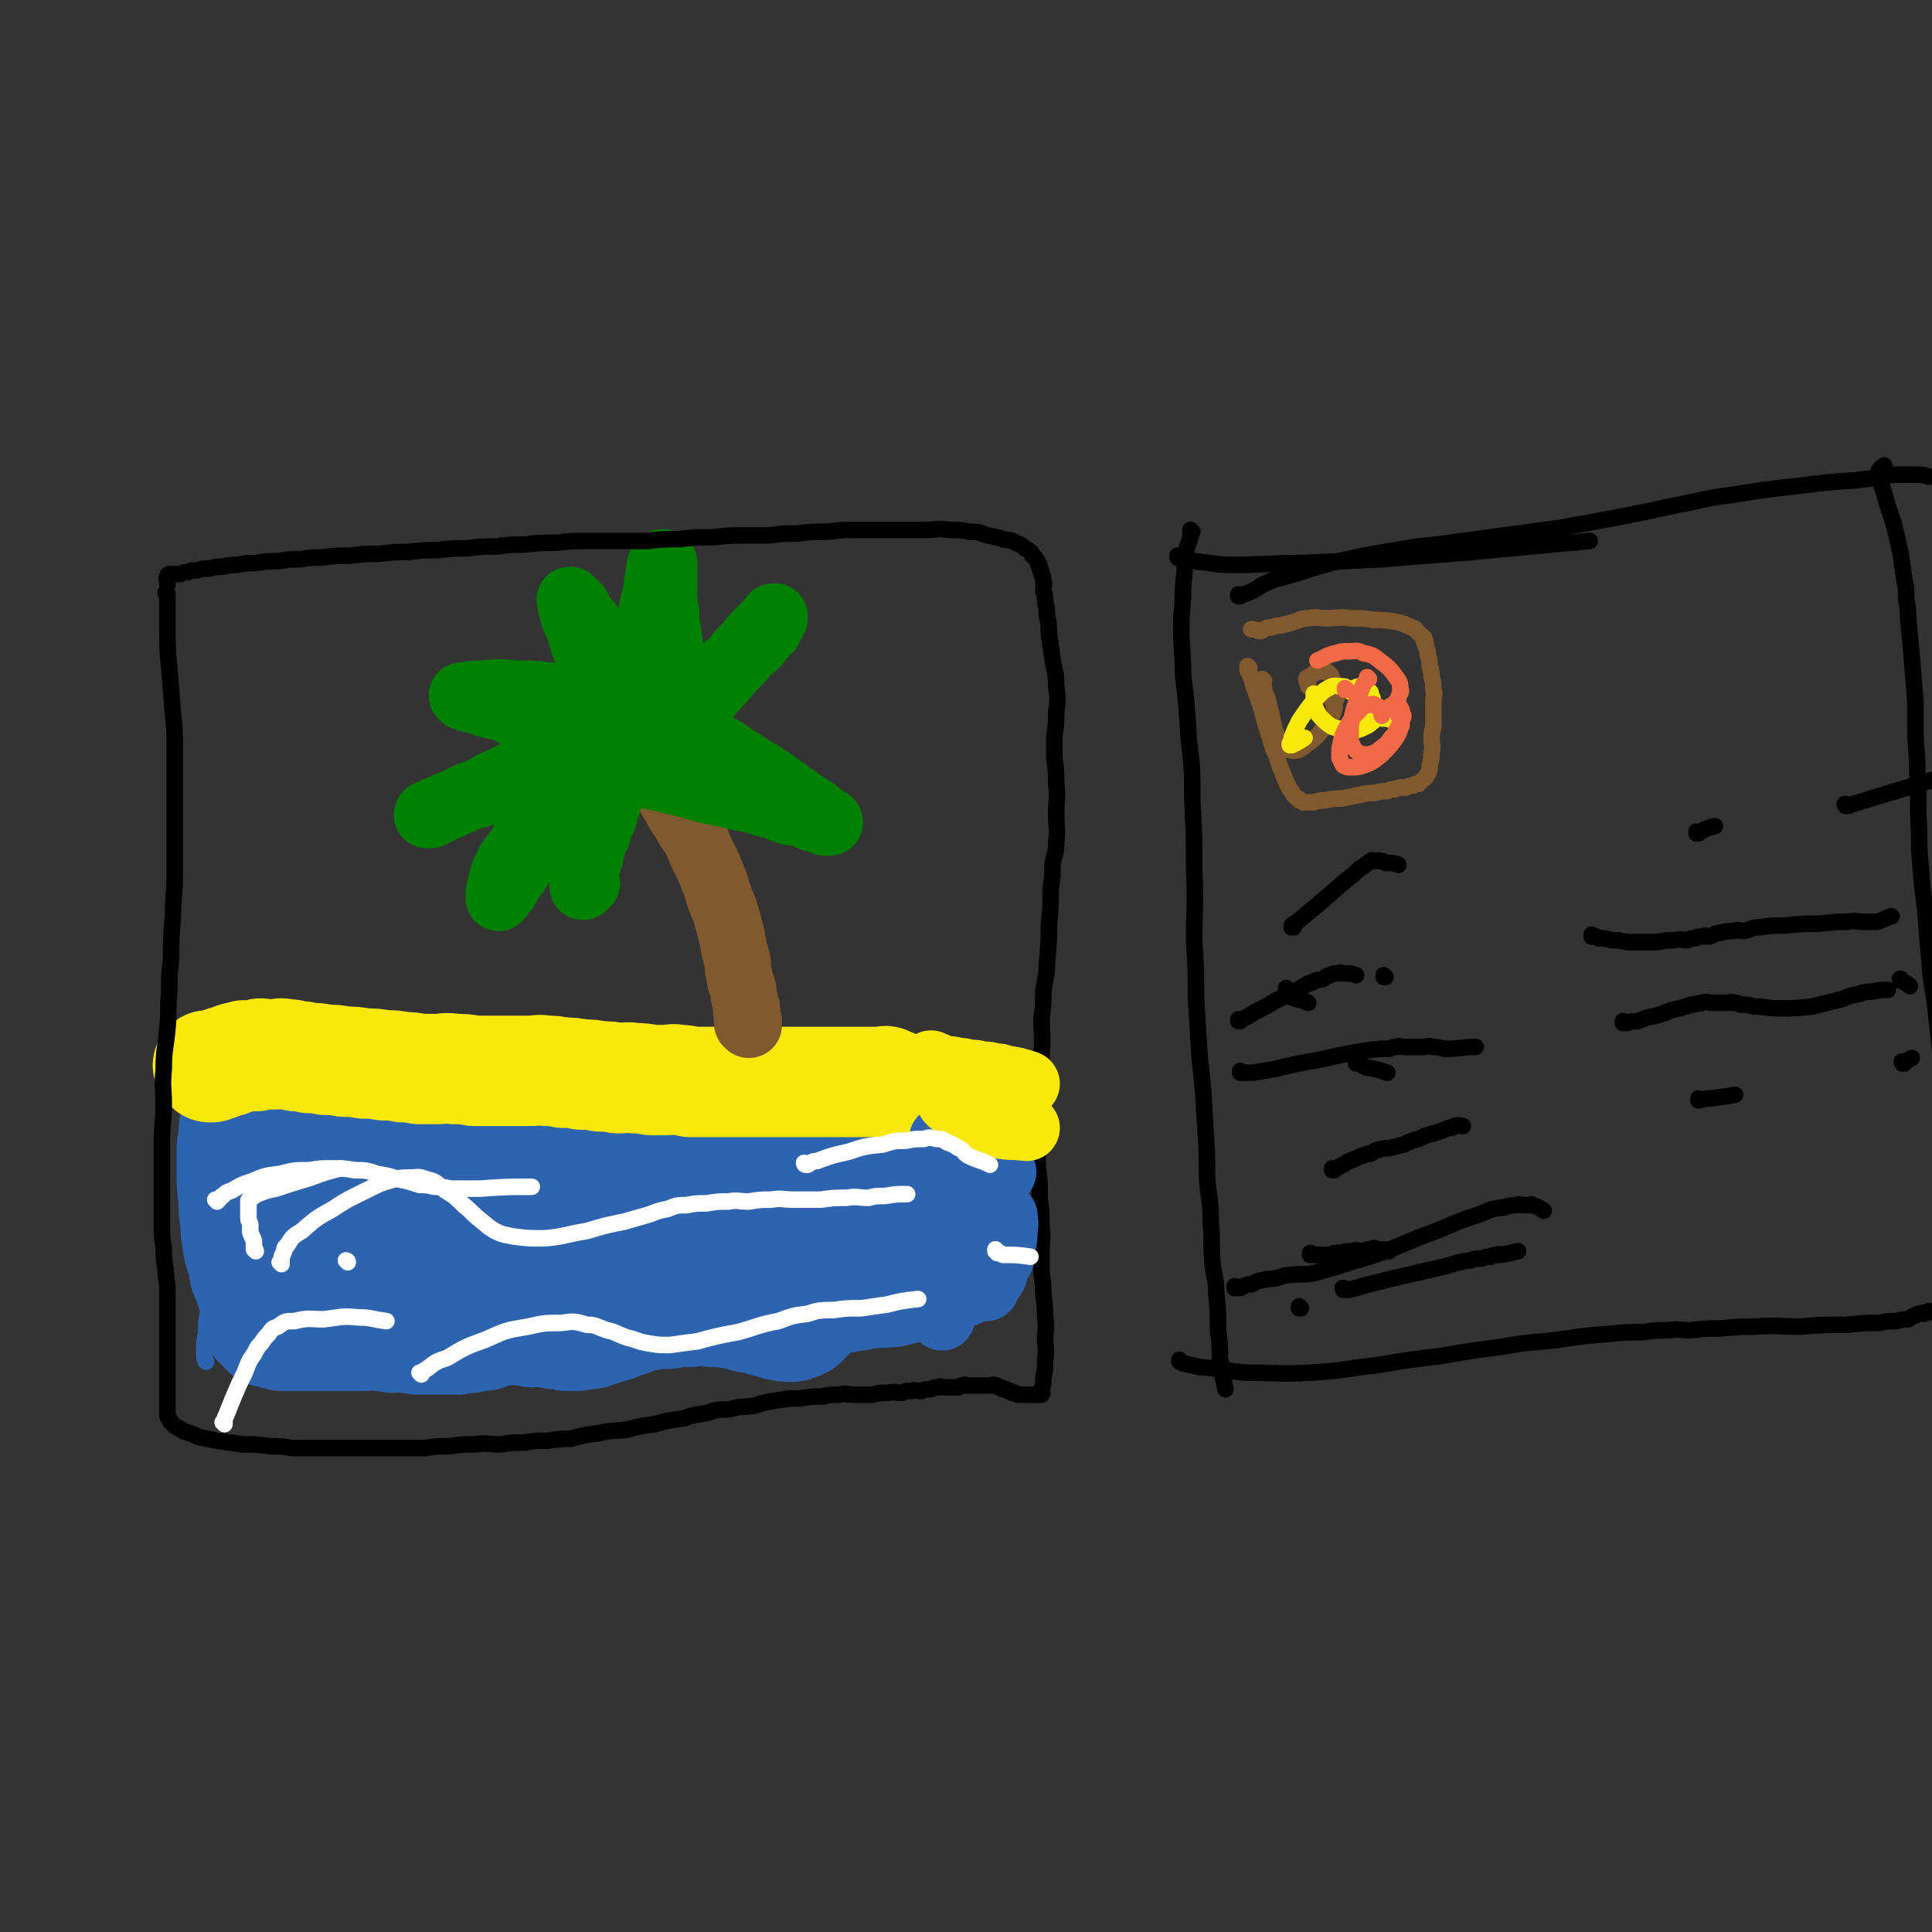
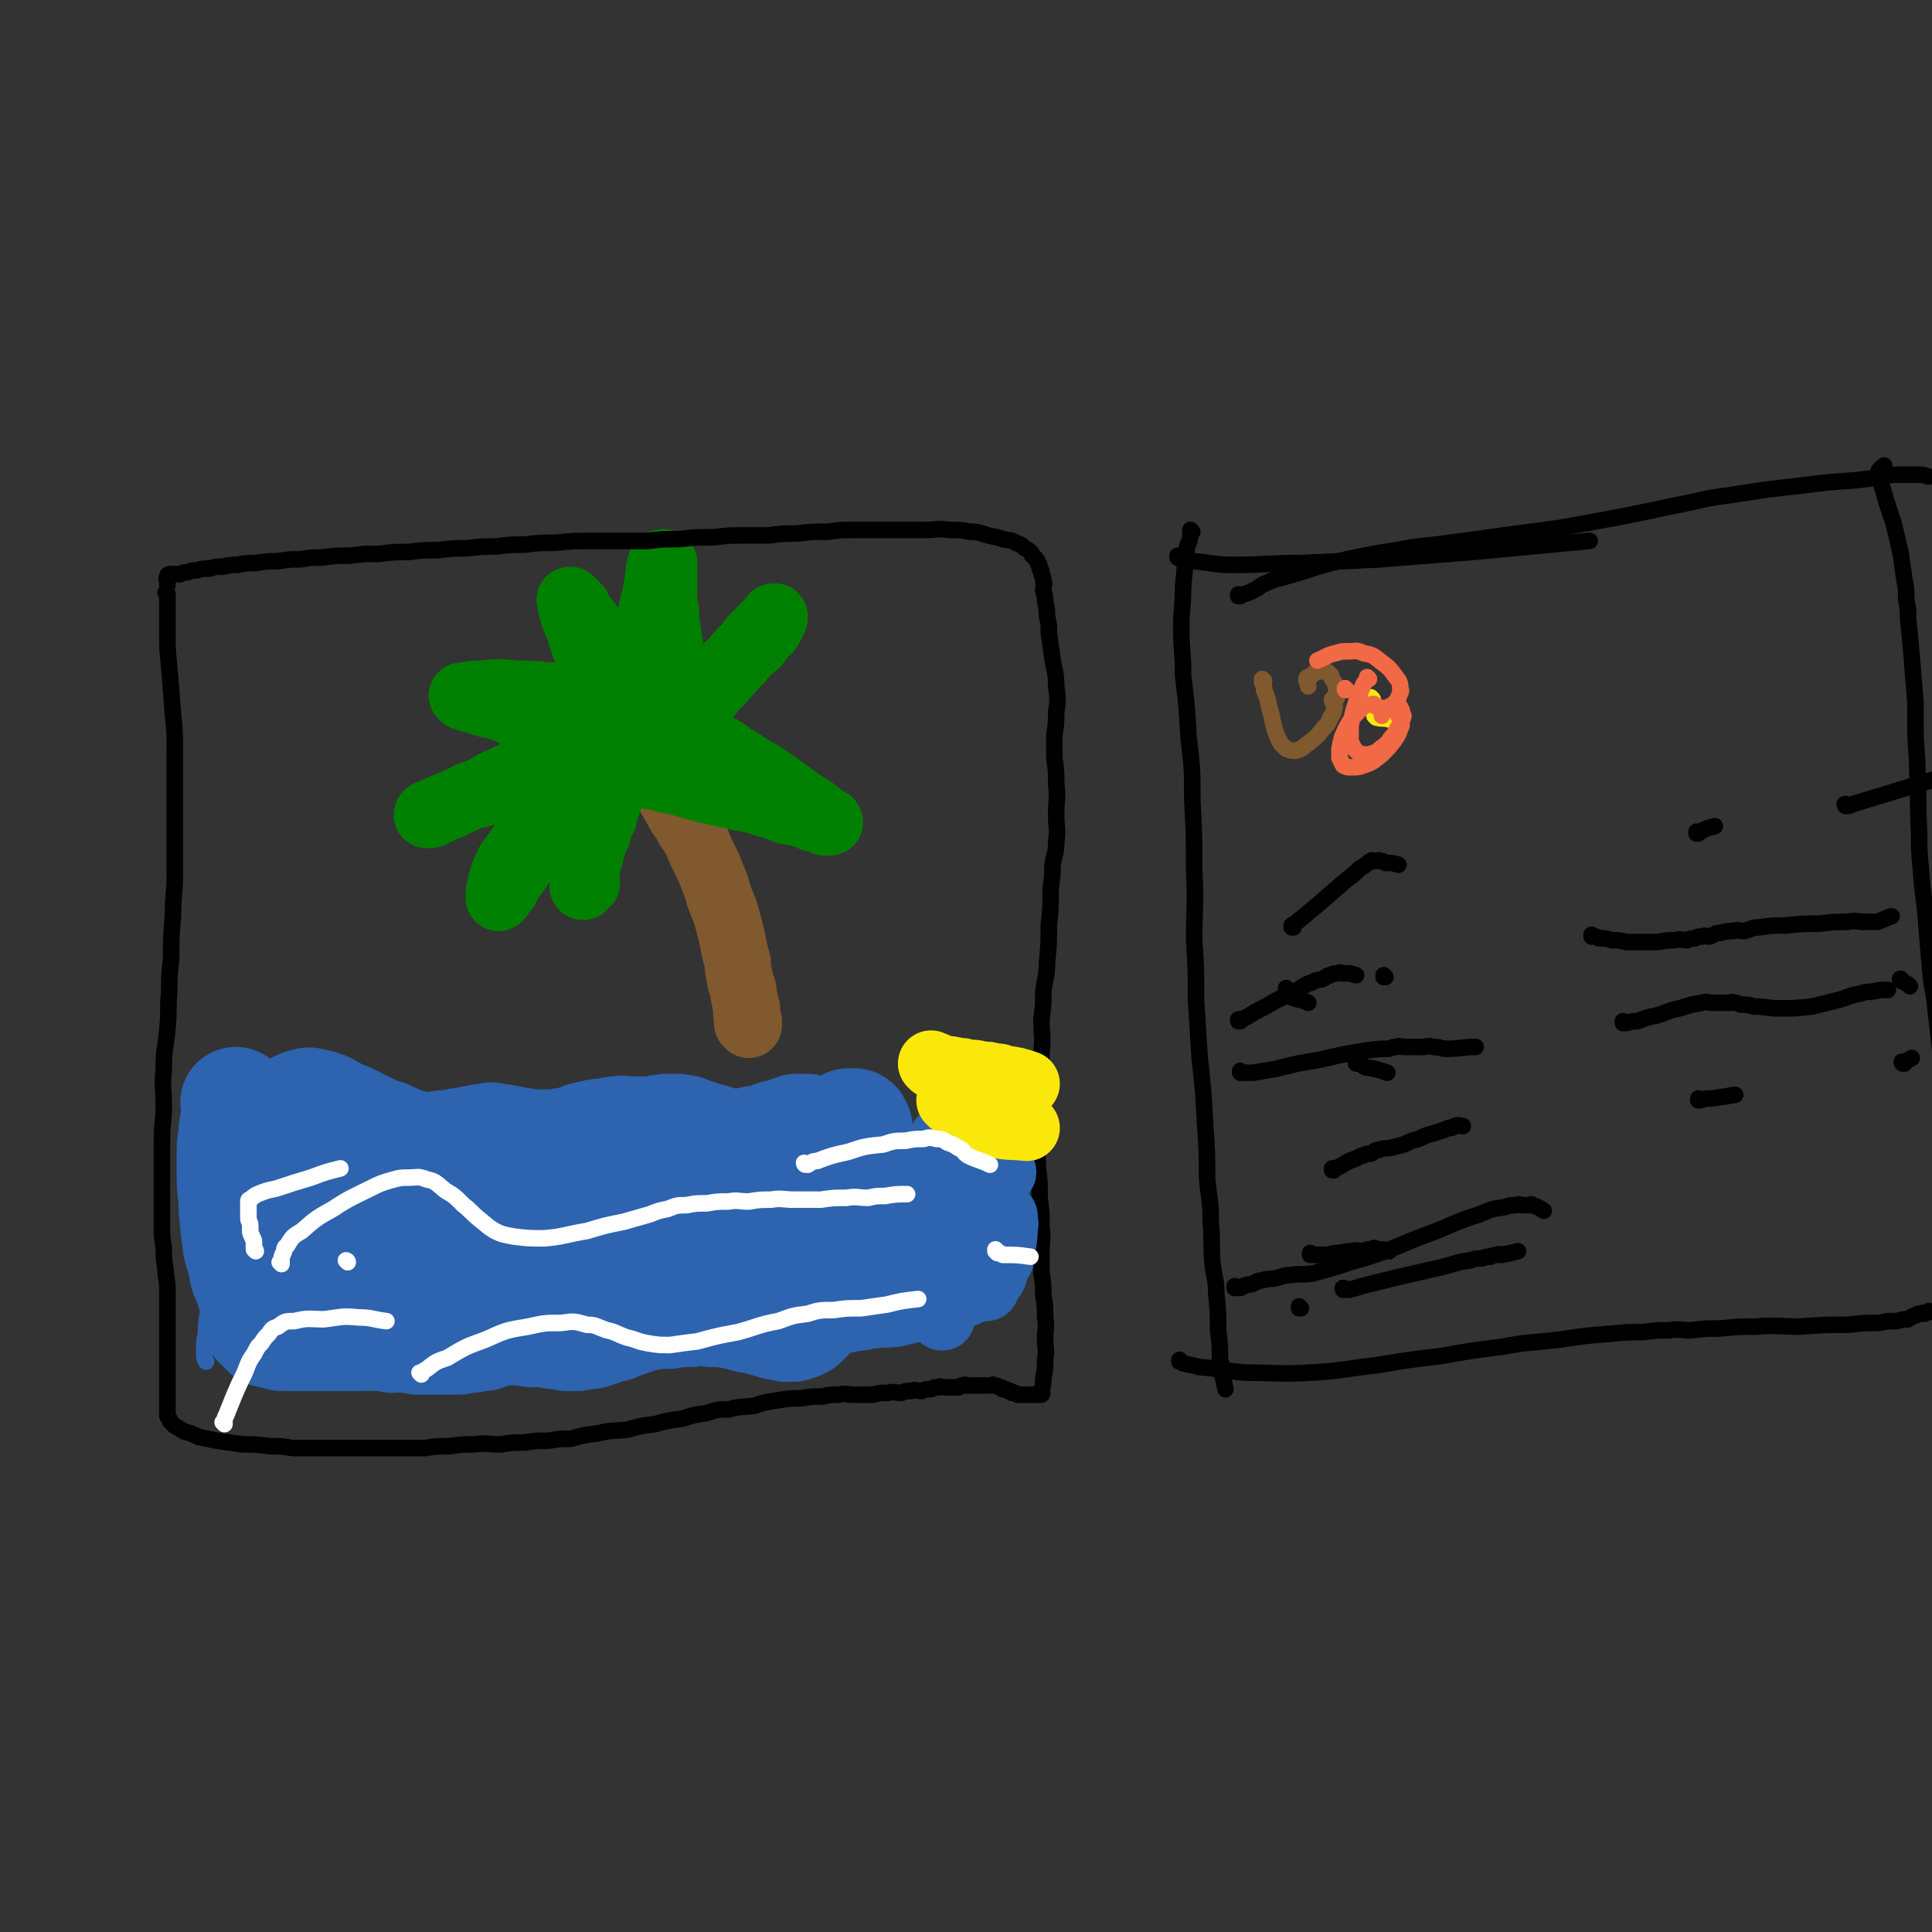
<svg xmlns="http://www.w3.org/2000/svg" viewBox="0 0 1050 1050" version="1.1">
  <rect x="0" y="0" width="1050" height="1050" fill="#333333" stroke="none" />
  <g fill="none" stroke="#2D63AF" stroke-width="9" stroke-linecap="round" stroke-linejoin="round">
    <path d="M108,605c0,0 0,-1 -1,-1 0,0 1,0 1,1 0,0 0,0 0,0 0,0 -1,-1 -1,-1 0,1 1,1 1,3 0,1 0,1 1,3 1,3 1,3 2,6 1,4 1,4 2,8 1,5 0,5 1,11 0,6 1,6 1,13 0,7 0,7 0,15 0,6 0,6 0,13 0,5 0,5 0,10 0,4 0,4 0,9 0,5 -1,5 -1,10 -1,4 -1,4 -1,9 -1,5 -1,5 -1,11 -1,4 -1,4 -1,8 0,1 0,1 0,3 0,2 0,2 1,4 " />
  </g>
  <g fill="none" stroke="#2D63AF" stroke-width="60" stroke-linecap="round" stroke-linejoin="round">
    <path d="M129,600c0,0 0,-1 -1,-1 0,0 1,0 1,1 0,0 0,0 0,0 0,0 0,-1 -1,-1 0,0 1,0 1,1 0,0 0,0 0,0 0,0 -1,-1 -1,-1 0,1 1,2 1,4 0,3 -1,3 -1,6 -1,4 -1,4 -1,9 -1,4 -1,4 -1,9 0,5 0,5 0,10 0,7 0,7 1,15 0,6 0,6 1,13 0,4 0,4 1,8 0,3 0,3 1,7 1,3 1,3 2,6 1,3 0,3 1,6 0,1 1,1 2,3 1,1 0,1 1,3 0,0 0,0 0,1 0,0 0,1 0,1 0,-2 0,-3 0,-5 0,-6 0,-6 1,-11 1,-7 1,-7 2,-13 1,-6 1,-6 2,-12 1,-6 1,-6 3,-12 1,-5 1,-5 2,-10 1,-5 1,-5 2,-9 1,-4 0,-5 2,-8 1,-4 1,-3 3,-6 1,-3 1,-4 3,-6 1,-3 1,-2 3,-4 1,-1 1,-2 2,-2 1,-1 1,-1 2,-1 1,-1 1,-1 3,-1 2,-1 2,-1 4,0 2,0 2,0 5,1 3,1 3,1 6,3 4,2 4,2 9,4 4,2 4,2 8,4 4,2 4,2 8,4 3,1 3,0 6,2 3,1 3,1 6,3 2,0 2,0 4,1 3,1 3,1 6,2 3,0 3,0 6,0 2,-1 2,-1 5,-1 2,-1 2,0 4,0 2,-1 2,-1 4,-1 3,-1 3,-1 6,-1 3,-1 3,-1 6,-1 2,-1 2,-1 5,-1 3,-1 3,-1 6,0 3,0 3,0 6,1 2,0 2,0 5,1 3,0 3,0 6,1 3,0 3,0 7,0 4,0 4,0 8,0 5,-1 5,-1 11,-2 4,-2 4,-2 9,-3 4,-1 4,-1 8,-1 3,-1 3,-1 6,-1 3,-1 3,0 7,0 3,0 3,0 7,0 3,0 3,0 6,0 2,-1 2,-1 5,-1 2,-1 2,0 4,0 2,0 2,-1 5,0 2,0 2,0 4,1 3,1 3,1 6,2 3,1 3,1 7,2 3,1 3,1 6,2 3,0 3,1 7,1 3,0 3,-1 7,-1 3,-1 3,-1 6,-1 3,-1 3,-1 6,-2 2,-1 2,-1 4,-1 2,-1 2,-1 4,-1 1,-1 1,-1 3,-1 1,-1 1,-1 2,-1 1,-1 1,0 3,0 1,0 1,0 2,0 1,0 1,-1 3,0 1,0 1,0 2,1 1,0 1,0 3,1 1,0 1,0 2,0 1,0 1,0 3,0 1,0 1,0 2,0 1,-1 1,-1 3,-1 1,-1 1,-1 2,-1 1,-1 1,-1 2,-1 0,-1 0,-1 1,-1 0,-1 0,-1 1,-1 0,-1 0,0 1,0 0,0 0,0 1,0 0,0 0,0 1,0 0,0 0,-1 1,0 0,0 0,1 1,2 0,1 0,1 0,2 0,1 0,1 0,3 -1,2 -1,2 -1,5 -1,3 -1,3 -1,6 -1,3 -2,3 -2,7 -1,3 -1,3 -1,6 -2,4 -2,4 -3,8 -2,4 -2,4 -2,9 -1,4 -1,4 -1,8 -1,3 -1,3 -1,6 -1,2 -1,2 -1,4 -1,2 0,2 0,4 0,1 0,1 0,2 0,1 0,1 0,3 -1,1 -1,1 -1,2 -1,1 -1,1 -1,3 -1,2 -1,2 -1,4 -1,2 -1,2 -1,4 -1,2 -2,2 -2,4 -2,2 -1,2 -2,5 -2,2 -2,2 -3,4 -1,1 -1,1 -2,3 -1,1 -1,1 -2,2 -1,1 -1,1 -2,2 -1,0 -1,0 -2,1 -2,0 -2,0 -3,1 -2,0 -2,0 -4,0 -3,-1 -3,-1 -5,-1 -4,-1 -4,-2 -7,-2 -5,-2 -5,-1 -9,-2 -4,-1 -4,-2 -8,-2 -6,-1 -6,-1 -11,-1 -6,-1 -6,-1 -12,0 -6,0 -6,0 -12,1 -6,0 -6,0 -11,1 -5,1 -5,1 -10,3 -4,1 -4,1 -8,3 -4,1 -4,1 -7,2 -3,1 -3,1 -6,2 -4,0 -4,0 -7,1 -3,0 -3,0 -6,0 -4,-1 -4,-1 -7,-1 -3,-1 -3,-1 -6,-1 -3,-1 -3,0 -6,0 -4,-1 -4,-1 -7,-1 -3,-1 -3,-1 -6,0 -4,0 -4,0 -7,1 -3,0 -3,1 -6,2 -4,0 -4,0 -7,1 -4,0 -4,0 -7,1 -4,0 -4,0 -7,0 -4,0 -4,0 -8,0 -4,0 -4,0 -7,0 -4,-1 -4,-1 -7,-1 -4,-1 -4,0 -7,0 -4,-1 -4,-1 -7,-1 -4,-1 -4,0 -7,0 -4,0 -4,0 -7,0 -4,0 -4,0 -7,0 -4,0 -4,0 -7,0 -4,0 -4,0 -7,0 -4,0 -4,0 -7,0 -4,0 -4,0 -7,0 -2,0 -2,0 -4,0 -2,-1 -2,-1 -4,-1 -1,-1 -1,-1 -2,-1 -1,-1 -1,0 -2,0 -1,-1 -1,-1 -1,-1 -2,-2 -2,-2 -4,-4 " />
    <path d="M175,629c0,0 -1,-1 -1,-1 0,0 1,0 1,1 0,0 0,0 0,0 0,0 -1,-1 -1,-1 0,0 1,0 1,1 0,0 0,0 0,0 0,1 0,1 0,3 -1,3 -1,3 -1,6 0,4 0,4 0,9 0,4 0,4 1,8 0,1 1,1 2,3 1,0 1,0 2,1 1,0 1,0 2,0 2,-1 2,-1 4,-1 2,-1 2,0 4,0 2,-1 2,-1 4,-1 2,0 2,0 4,1 3,1 3,1 6,4 4,4 4,4 8,9 4,4 3,5 8,9 3,3 3,4 8,6 5,1 5,1 11,1 7,-2 7,-2 14,-5 7,-3 7,-4 14,-7 4,-3 4,-3 9,-4 3,-1 3,-1 6,-1 3,-1 3,-1 6,0 3,0 3,1 6,2 4,1 4,1 8,3 4,1 4,1 9,2 5,0 5,1 10,1 7,-1 7,-2 14,-3 7,-2 7,-2 14,-4 3,-1 3,-2 7,-2 2,-1 2,0 5,0 2,0 2,-1 4,0 3,1 3,1 7,3 4,1 4,1 8,2 3,0 3,1 7,1 3,0 3,-1 7,-1 4,-2 4,-2 9,-3 3,-1 3,-1 7,-2 2,-1 2,-2 4,-2 1,-1 1,-1 3,-1 1,-1 1,-1 2,-1 0,-1 1,0 1,0 -2,-1 -2,-1 -4,-1 -8,-2 -8,-2 -15,-3 -16,-3 -16,-3 -32,-5 -18,-3 -18,-3 -36,-4 -17,-2 -17,-1 -34,-1 -17,-1 -17,-1 -33,-1 -16,-1 -16,-1 -31,0 -14,0 -14,0 -27,1 -10,0 -10,0 -19,2 -6,0 -6,0 -12,2 -3,0 -3,1 -6,2 -2,0 -2,0 -3,1 -1,0 -1,0 -2,1 0,0 0,0 0,1 0,0 1,0 2,0 4,0 4,0 8,0 9,-1 9,-1 18,-2 12,-2 12,-2 24,-3 10,-2 10,-1 20,-2 10,-1 10,-2 20,-2 11,-1 11,-1 22,-1 8,-1 8,-1 17,-1 6,-1 6,0 13,0 6,0 6,0 13,0 5,0 5,-1 11,0 5,0 5,0 10,1 3,0 3,0 7,0 2,0 2,0 4,0 2,0 2,0 4,0 1,0 1,0 2,0 0,0 0,-1 1,0 0,0 0,0 0,1 -3,1 -3,1 -6,3 -12,5 -12,5 -24,10 -20,7 -20,7 -40,14 -15,5 -15,5 -30,10 -13,3 -13,3 -26,6 -13,2 -13,2 -25,4 -10,1 -10,2 -19,3 -7,0 -7,0 -13,0 -4,0 -4,0 -7,0 -2,0 -2,0 -4,0 -1,0 -1,0 -2,0 -1,0 -1,0 -1,0 -1,0 -1,0 -1,0 -1,0 -1,0 -1,0 -1,-2 0,-2 0,-4 " />
  </g>
  <g fill="none" stroke="#FAE80B" stroke-width="60" stroke-linecap="round" stroke-linejoin="round">
-     <path d="M114,580c0,0 0,-1 -1,-1 0,0 1,0 1,1 0,0 0,0 0,0 0,0 0,-1 -1,-1 0,0 1,0 1,1 0,0 0,0 0,0 0,0 0,-1 -1,-1 0,0 1,0 1,1 0,0 0,0 0,0 0,0 0,-1 -1,-1 0,0 1,0 1,1 0,0 0,0 0,0 0,0 0,-1 -1,-1 0,0 1,1 1,1 0,0 0,0 1,0 0,-1 0,-1 1,-1 1,-1 1,0 2,0 1,-1 1,-1 2,-1 1,-1 1,-1 2,-1 1,-1 1,0 2,0 1,-1 1,-1 2,-1 1,-1 1,-1 2,-1 1,-1 1,0 2,0 1,-1 1,-1 2,-1 1,-1 1,0 2,0 0,0 0,0 1,0 1,0 1,0 2,0 1,0 1,0 2,0 1,-1 1,-1 2,-1 1,-1 1,0 2,0 1,0 1,0 3,0 2,0 2,0 4,0 2,0 2,-1 5,0 3,0 3,0 6,1 3,0 3,0 7,1 4,0 4,0 9,1 5,0 5,0 10,1 5,0 5,0 11,1 5,0 5,0 11,1 5,0 5,0 10,1 4,0 4,0 9,1 4,0 4,0 9,0 5,0 5,-1 10,0 5,0 5,0 11,1 5,0 5,0 11,0 4,0 4,0 9,0 5,0 5,0 10,0 4,0 4,-1 9,0 4,0 4,0 9,1 5,0 5,0 10,1 5,0 5,0 10,1 5,0 5,0 10,1 4,0 4,-1 9,0 4,0 4,0 9,1 4,0 4,0 8,0 3,0 3,-1 7,0 3,0 3,0 6,1 3,0 3,0 6,0 3,0 3,0 6,0 2,0 2,0 5,0 3,0 3,0 6,0 3,0 3,0 6,0 3,0 3,0 7,0 2,0 2,0 4,0 2,0 2,0 4,0 2,0 2,0 4,0 2,0 2,0 4,0 2,0 2,0 4,0 2,0 2,0 4,0 2,0 2,0 4,0 1,0 1,0 2,0 1,0 1,0 3,0 1,0 1,0 2,0 1,0 1,0 2,0 0,0 0,0 1,0 0,0 0,0 1,0 0,0 0,0 1,0 0,0 0,0 1,0 0,0 0,0 1,0 0,0 0,0 1,0 0,0 0,0 1,0 0,0 0,0 1,0 0,0 0,0 1,0 0,0 0,0 1,0 0,0 0,0 1,0 0,0 0,0 1,0 0,0 0,0 1,0 0,0 0,0 1,0 0,0 0,0 1,0 0,0 0,0 1,0 0,0 0,0 1,0 0,0 0,0 1,0 0,0 0,0 1,0 0,0 0,0 1,0 0,0 0,0 1,0 0,0 0,0 1,0 0,0 0,0 1,0 0,0 0,0 1,0 0,0 0,0 1,0 0,0 0,0 1,0 0,0 0,0 1,0 1,0 1,0 2,0 0,0 0,0 1,0 0,0 0,0 1,0 0,0 0,0 1,0 1,0 1,-1 2,0 3,1 3,1 6,3 " />
-   </g>
+     </g>
  <g fill="none" stroke="#81592F" stroke-width="36" stroke-linecap="round" stroke-linejoin="round">
    <path d="M407,557c0,0 -1,-1 -1,-1 0,0 0,0 1,1 0,0 0,0 0,0 0,0 -1,-1 -1,-1 0,0 0,0 1,1 0,0 0,0 0,0 0,0 -1,-1 -1,-1 0,0 0,0 1,1 0,0 0,0 0,0 0,0 -1,-1 -1,-1 0,0 1,1 1,1 0,-1 0,-1 0,-2 -1,-2 -1,-2 -1,-3 -1,-2 0,-2 0,-4 -1,-2 -1,-2 -1,-4 -1,-3 -1,-3 -1,-6 -1,-4 -2,-4 -2,-7 -1,-4 -1,-4 -1,-8 -2,-7 -2,-7 -3,-13 -2,-8 -2,-8 -4,-15 -3,-7 -3,-7 -5,-14 -2,-5 -2,-5 -4,-10 -2,-4 -2,-4 -4,-8 -2,-5 -2,-5 -4,-9 -3,-4 -3,-4 -5,-8 -3,-4 -3,-4 -5,-8 -3,-5 -3,-5 -6,-10 -3,-4 -3,-4 -5,-7 -2,-3 -2,-3 -3,-6 -2,-3 -2,-3 -3,-5 -1,-2 -1,-2 -2,-4 -1,-2 -1,-2 -2,-3 -1,-2 -1,-2 -2,-3 -1,-1 -1,-1 -2,-2 -1,-1 -1,-1 -1,-1 -1,-1 -1,-1 -1,-1 -1,-1 -1,-1 -1,-1 -1,0 -1,1 -1,2 " />
  </g>
  <g fill="none" stroke="#008000" stroke-width="36" stroke-linecap="round" stroke-linejoin="round">
    <path d="M340,401c0,0 -1,-1 -1,-1 0,0 0,0 1,1 0,0 0,0 0,0 0,0 -1,-1 -1,-1 0,0 0,0 1,1 0,0 0,0 0,0 0,0 -1,-1 -1,-1 0,0 0,0 1,1 0,0 0,0 0,0 0,0 0,-1 -1,-1 -1,0 -1,1 -1,2 -2,2 -2,2 -4,4 -3,3 -3,3 -6,6 -5,4 -5,4 -9,9 -6,6 -6,6 -11,13 -5,6 -6,6 -10,13 -5,6 -4,6 -8,13 -3,4 -3,4 -6,9 -2,3 -2,3 -4,6 -2,2 -2,2 -3,4 -1,2 -1,2 -2,4 -1,1 -1,1 -2,2 -1,1 -1,1 -1,2 -1,0 -1,1 -1,1 0,0 0,-1 0,-1 0,-3 0,-3 1,-6 1,-5 1,-5 3,-9 2,-5 2,-4 5,-8 2,-3 2,-3 4,-6 2,-3 2,-3 4,-5 2,-3 2,-3 4,-5 1,-2 1,-2 3,-3 1,-2 1,-2 3,-4 1,-2 1,-2 2,-4 1,-2 1,-2 3,-4 1,-2 1,-2 2,-3 1,-2 1,-2 3,-4 1,-2 1,-2 2,-3 1,-2 1,-2 2,-3 1,-1 1,-1 2,-2 0,-1 0,-1 1,-1 0,-1 0,-1 1,-2 0,-1 0,-1 0,-1 0,-1 0,-1 0,-1 0,-1 0,-1 0,-1 -1,-1 -1,-1 -2,-1 -2,-1 -2,-2 -3,-1 -5,0 -5,1 -9,3 -7,2 -7,2 -14,5 -8,3 -8,2 -15,6 -6,2 -6,3 -12,6 -5,2 -5,1 -9,4 -4,1 -4,2 -7,4 -3,1 -3,1 -5,2 -2,1 -2,1 -4,2 -1,0 -1,0 -2,1 -1,0 -2,0 -2,0 0,-1 1,-1 2,-1 3,-2 3,-2 6,-3 4,-2 4,-2 9,-3 5,-2 5,-3 11,-4 5,-2 5,-1 10,-2 3,-1 3,-1 7,-2 3,-1 3,-1 6,-1 3,-1 3,-1 6,-2 2,-1 2,-1 4,-1 2,-1 2,-1 4,-1 2,-1 2,0 4,-1 1,-1 1,-2 3,-2 1,-1 1,0 3,0 1,-1 1,-1 2,-1 1,-1 1,-1 2,-1 0,-1 0,-1 1,-1 0,-1 0,-1 1,-1 0,-1 0,0 1,0 0,-1 0,-1 0,-1 0,-1 0,-1 0,-2 -1,-2 -1,-3 -2,-4 -2,-3 -2,-2 -4,-4 -4,-3 -4,-3 -8,-6 -4,-3 -4,-3 -8,-5 -5,-3 -5,-3 -10,-5 -5,-2 -5,-3 -9,-4 -4,-2 -4,-1 -8,-2 -3,-1 -3,-1 -6,-2 -2,-1 -2,-1 -4,-1 -2,-1 -2,-1 -3,-1 -1,-1 -1,-1 -1,-1 0,0 0,0 1,0 0,0 0,0 1,0 4,-1 4,-1 9,-1 9,-1 9,-1 19,0 8,0 8,0 17,1 5,0 5,0 10,1 3,0 3,0 7,1 2,0 2,0 5,1 2,0 2,0 5,1 1,0 1,0 3,1 1,0 1,0 3,0 0,0 0,0 1,0 0,0 0,0 1,0 0,0 0,0 1,0 0,0 0,0 1,0 0,0 1,0 1,0 0,-1 0,-1 0,-2 -1,-4 0,-4 -1,-8 -1,-6 -1,-6 -3,-11 -3,-7 -3,-7 -6,-13 -3,-5 -3,-5 -6,-10 -2,-3 -3,-3 -4,-5 -2,-2 -1,-2 -2,-4 -1,-1 -1,-1 -2,-2 -1,-1 -1,-1 -1,-1 -1,-1 -1,-1 -1,-1 -1,0 0,0 0,1 0,2 0,2 1,5 1,5 2,5 4,11 2,7 2,7 5,14 3,9 3,9 6,18 2,7 2,7 5,15 1,4 1,4 3,9 0,2 0,2 1,5 0,2 0,2 1,4 0,1 0,1 1,3 0,1 0,1 1,2 0,0 0,1 1,1 1,0 1,-1 2,-1 1,-1 1,-1 2,-2 2,-3 2,-3 5,-5 3,-4 3,-4 7,-8 3,-4 3,-4 7,-7 4,-4 4,-4 9,-7 4,-4 4,-4 9,-7 4,-4 4,-4 9,-8 4,-5 4,-5 9,-9 4,-5 4,-5 8,-9 3,-4 3,-4 6,-7 2,-2 2,-2 4,-4 1,-1 1,-1 2,-2 1,-1 1,-1 2,-2 0,-1 0,-1 1,-1 0,0 0,0 0,1 -1,1 -1,1 -1,2 -1,2 -1,2 -2,4 -4,4 -4,4 -7,8 -5,4 -5,4 -9,9 -5,5 -5,5 -10,11 -4,4 -4,4 -8,9 -4,4 -4,4 -7,8 -4,3 -4,3 -7,7 -4,3 -4,3 -7,7 -4,3 -4,3 -7,6 -3,2 -3,2 -6,5 -2,2 -2,2 -4,4 -2,1 -2,0 -4,2 -1,0 -1,1 -2,2 -1,0 -1,0 -1,0 -1,0 -1,0 -1,0 0,0 1,0 2,0 3,0 3,0 7,1 8,1 8,1 16,3 9,2 9,2 19,5 9,2 9,2 18,4 8,2 8,1 16,4 6,1 6,2 12,4 4,1 4,0 9,2 2,0 2,1 5,2 2,0 2,0 4,1 1,0 1,0 2,1 1,0 1,0 2,0 0,0 1,0 1,0 0,-1 -1,-1 -1,-1 -2,-1 -2,-1 -3,-2 -5,-4 -5,-4 -10,-7 -7,-5 -7,-5 -14,-10 -7,-5 -7,-5 -14,-9 -6,-4 -6,-4 -11,-7 -4,-3 -4,-3 -8,-5 -4,-2 -4,-2 -7,-4 -2,-2 -2,-2 -4,-3 -2,-2 -2,-2 -3,-3 -2,-2 -2,-2 -3,-3 -1,-1 -2,-1 -2,-2 -1,-1 -1,-1 -1,-2 -1,-2 -1,-2 -1,-4 -1,-2 -1,-2 -1,-4 -1,-4 -1,-4 -1,-8 -1,-8 -1,-8 -2,-15 -1,-8 -1,-8 -2,-15 -1,-6 -1,-6 -1,-11 -1,-4 -1,-4 -1,-7 -1,-3 0,-3 0,-6 0,-3 0,-3 0,-5 0,-2 0,-2 0,-3 0,-2 0,-2 0,-3 0,-1 0,-1 0,-1 0,-1 0,-1 0,-1 -1,-1 -1,0 -1,0 -1,0 -1,0 -1,1 -1,2 -1,2 -1,5 -1,6 -1,6 -2,12 -2,7 -2,7 -3,15 -2,8 -2,8 -3,16 -1,7 -1,7 -2,14 -1,6 -1,6 -2,13 -1,5 -1,5 -2,10 -2,5 -2,5 -3,10 -2,5 -2,5 -3,10 -1,3 -1,3 -2,7 -1,3 -1,3 -2,6 -1,3 -1,3 -2,7 -1,3 -1,3 -2,6 -1,3 -1,3 -2,7 -1,2 -2,2 -2,4 -1,2 -1,2 -1,4 -1,2 -2,2 -2,4 -1,2 -1,2 -1,4 -1,2 -1,2 -1,4 -1,1 -1,1 -1,3 -1,1 -1,1 -1,2 -1,1 0,1 0,2 -1,1 -1,1 -1,2 -1,0 -1,0 -1,1 -1,0 0,0 0,1 0,0 0,0 0,1 0,0 0,0 0,1 0,0 0,0 0,1 0,0 0,0 0,1 0,0 0,0 0,1 0,0 -1,1 0,1 0,-1 1,-1 2,-2 " />
  </g>
  <g fill="none" stroke="#000000" stroke-width="9" stroke-linecap="round" stroke-linejoin="round">
    <path d="M91,323c0,0 0,-1 -1,-1 0,0 1,0 1,1 0,0 0,0 0,0 0,0 0,-1 -1,-1 0,0 1,0 1,1 0,0 0,0 0,0 0,1 0,1 0,3 0,3 0,3 0,6 0,6 0,6 0,12 0,9 0,9 1,19 1,12 1,12 2,25 1,10 1,10 1,20 0,10 0,10 0,20 0,12 0,12 0,25 0,11 0,11 0,22 0,11 -1,11 -1,23 -1,11 -1,11 -1,23 -1,9 -1,9 -1,18 -1,10 0,10 -1,20 -1,11 -2,11 -2,22 -1,10 0,10 0,20 0,9 -1,9 -1,19 0,9 0,9 0,18 0,8 0,8 0,16 0,6 0,6 0,12 0,6 0,6 1,12 0,6 0,6 1,12 0,5 1,5 1,11 0,4 0,4 0,9 0,5 0,5 0,10 0,4 0,4 0,9 0,5 0,5 0,10 0,4 0,4 0,9 0,4 0,4 0,8 0,2 0,2 0,5 0,2 0,2 0,5 0,1 0,1 0,3 0,1 0,1 1,2 0,1 0,1 1,2 1,1 1,1 2,2 2,1 2,1 5,3 4,1 4,1 8,3 5,1 5,1 10,2 7,1 7,1 14,2 7,0 7,0 15,1 6,0 6,0 12,1 6,0 6,0 12,0 7,0 7,0 15,0 8,0 8,0 16,0 7,0 7,0 15,0 7,0 7,0 14,0 6,-1 6,-1 13,-1 7,-1 7,-1 14,-1 7,-1 7,0 14,0 6,-1 6,-1 13,-1 6,-1 6,-1 13,-1 6,-1 6,-1 12,-1 7,-2 7,-2 15,-3 8,-2 8,-1 16,-2 7,-2 7,-2 15,-3 7,-2 7,-2 15,-3 6,-2 6,-2 13,-3 6,-2 6,-2 12,-2 7,-2 7,-1 14,-2 6,-2 6,-2 13,-3 6,-1 6,-1 12,-1 6,-1 6,-1 12,-1 4,-1 4,-1 9,-1 4,-1 4,0 8,0 5,0 5,0 10,0 4,-1 4,-1 9,-1 3,-1 3,0 7,0 2,-1 2,-1 5,-1 2,-1 3,0 6,0 2,-1 2,-1 5,-1 2,-1 1,-1 4,-1 1,-1 2,0 4,0 1,0 1,0 2,0 1,0 1,0 3,0 1,0 1,0 2,0 1,-1 1,-1 3,-1 0,-1 1,0 1,0 2,0 2,0 3,0 1,0 1,0 2,0 2,0 2,0 3,0 1,0 1,0 2,0 2,0 2,0 3,0 1,0 2,-1 2,0 2,0 2,0 3,1 2,0 1,0 2,1 2,0 2,0 3,1 2,0 1,0 2,1 2,0 2,0 3,1 1,0 1,0 2,0 1,0 1,0 2,0 1,0 1,0 2,0 1,0 1,0 1,0 1,0 1,0 1,0 1,0 1,0 1,0 1,0 1,0 1,0 1,0 1,0 1,0 1,0 1,0 1,0 1,0 1,0 1,0 1,-1 0,-1 0,-2 1,-4 1,-4 1,-7 1,-5 1,-5 1,-10 1,-6 0,-6 0,-11 0,-6 1,-6 0,-12 0,-6 0,-6 -1,-12 0,-6 0,-6 -1,-12 0,-6 0,-6 0,-12 0,-7 1,-7 0,-13 0,-8 0,-8 -1,-16 0,-9 0,-9 -1,-17 0,-9 -1,-9 -1,-17 0,-7 1,-7 1,-14 1,-7 1,-7 1,-14 1,-9 1,-9 1,-17 1,-9 0,-9 0,-18 1,-8 1,-8 1,-15 1,-8 2,-8 2,-16 1,-10 1,-10 1,-20 1,-10 1,-10 1,-20 1,-7 1,-7 1,-13 1,-6 2,-6 2,-12 1,-8 0,-8 0,-15 0,-9 1,-9 0,-17 0,-7 0,-7 -1,-14 0,-6 0,-6 0,-12 1,-7 1,-7 1,-13 1,-7 1,-7 0,-14 0,-8 -1,-8 -2,-15 -1,-7 -1,-7 -2,-14 0,-5 0,-5 -1,-9 0,-4 0,-4 -1,-8 0,-3 0,-3 -1,-6 0,-3 1,-3 0,-5 0,-2 0,-2 -1,-4 0,-2 0,-2 -1,-3 0,-2 0,-2 -1,-3 0,-1 0,-1 -1,-2 0,-1 -1,-1 -2,-2 0,-1 0,-1 -1,-2 -1,-1 -1,-1 -3,-2 -2,-2 -2,-2 -5,-3 -3,-2 -3,-1 -7,-2 -3,-1 -3,-1 -8,-2 -4,-1 -4,-2 -10,-2 -5,-1 -5,-1 -11,-1 -7,-1 -7,0 -13,0 -7,0 -7,0 -13,0 -6,0 -6,0 -12,0 -7,0 -7,0 -13,0 -8,0 -8,0 -15,1 -9,0 -9,0 -17,1 -8,0 -8,0 -15,1 -7,0 -7,0 -14,0 -8,0 -8,0 -16,1 -10,0 -10,0 -19,1 -9,0 -9,0 -17,1 -8,0 -8,0 -16,0 -8,0 -8,0 -16,0 -9,0 -9,0 -18,1 -9,0 -9,0 -17,1 -8,0 -8,0 -15,1 -8,0 -8,0 -16,1 -8,0 -8,0 -16,1 -8,0 -8,0 -16,1 -8,0 -8,0 -16,1 -8,0 -8,0 -16,1 -8,0 -8,0 -15,1 -6,0 -6,0 -12,1 -6,0 -6,0 -12,1 -6,0 -6,0 -12,1 -5,0 -5,0 -10,1 -4,0 -4,0 -8,1 -4,0 -4,0 -7,1 -4,0 -4,0 -7,1 -3,0 -3,0 -5,1 -2,0 -2,0 -4,1 -2,0 -2,0 -3,0 -1,0 -1,0 -2,0 -1,0 -2,0 -2,1 -1,2 0,2 0,5 " />
  </g>
  <g fill="none" stroke="#2D63AF" stroke-width="36" stroke-linecap="round" stroke-linejoin="round">
    <path d="M436,669c0,0 -1,-1 -1,-1 0,0 0,0 1,1 0,0 0,0 0,0 0,0 -1,-1 -1,-1 0,0 1,1 2,1 1,-1 1,-1 2,-1 1,-1 1,-1 3,-1 3,-2 3,-2 7,-3 4,-2 5,-2 10,-3 6,-2 6,-3 12,-4 5,-2 5,-2 11,-3 4,-2 4,-1 9,-2 3,-1 2,-2 6,-2 2,-1 3,-1 6,-1 2,-1 2,0 4,0 2,-1 1,-1 4,-1 0,-1 1,0 2,0 1,0 1,0 3,0 1,0 1,0 2,0 1,0 1,0 2,0 1,0 1,0 2,0 0,0 0,0 1,0 0,0 0,0 1,0 0,0 0,0 1,0 0,0 0,0 0,0 1,0 1,-1 1,0 2,0 1,0 2,1 1,0 2,0 2,1 1,0 1,1 1,2 1,2 2,2 2,4 2,2 2,2 2,5 1,3 1,3 1,7 1,3 1,3 1,6 1,2 0,2 0,4 0,2 0,2 0,4 0,1 0,1 0,3 0,1 0,1 0,2 0,1 0,1 0,3 0,1 0,1 0,2 0,0 0,0 0,1 0,1 0,1 0,2 0,0 0,0 0,1 0,0 1,0 0,1 0,0 0,0 -1,1 0,0 0,0 0,1 0,0 0,0 0,1 " />
    <path d="M536,641c0,0 -1,-1 -1,-1 0,0 0,0 0,1 0,0 0,0 0,0 0,0 0,0 -1,0 0,0 0,0 -1,0 0,0 0,0 -1,0 0,0 0,0 -1,0 0,0 0,0 -1,0 0,0 0,0 0,0 1,0 0,-1 0,-1 0,0 1,0 1,0 1,-1 2,0 2,0 2,-1 1,-1 2,-1 2,-1 2,-1 3,-1 1,-1 2,0 2,0 1,-1 1,-1 1,-1 1,-1 1,0 1,0 1,0 1,0 1,0 1,0 1,0 1,0 1,0 2,0 1,0 0,0 -1,0 -2,0 -3,0 -3,0 -6,0 -4,0 -4,-1 -8,0 -4,0 -3,0 -7,1 -3,0 -3,0 -6,0 -2,0 -2,0 -4,0 -1,0 -1,0 -2,0 -1,0 -1,0 -1,0 -1,0 -2,0 -1,0 0,-1 1,-1 2,-1 3,-3 3,-3 7,-5 " />
    <path d="M513,620c0,0 -1,-1 -1,-1 0,0 0,0 1,1 0,0 0,0 0,0 0,0 -1,-1 -1,-1 0,0 0,0 1,1 0,0 0,0 0,0 0,0 -1,-1 -1,-1 1,0 2,1 4,2 2,1 2,1 4,2 2,1 2,1 4,2 1,1 2,0 3,2 2,1 2,1 3,3 2,2 2,1 3,4 2,2 2,2 2,5 2,3 2,3 2,7 2,4 2,4 2,8 1,4 1,4 1,9 1,3 1,3 1,7 1,2 0,2 0,5 0,2 0,2 0,4 0,1 0,1 0,3 0,1 0,1 0,2 0,1 0,1 0,3 0,1 1,1 0,2 0,1 0,1 -1,2 0,1 1,1 0,2 0,1 -1,1 -2,2 -1,1 0,1 -2,2 -2,1 -2,1 -5,3 -2,1 -2,1 -6,3 -4,1 -4,1 -8,3 -7,2 -7,2 -14,4 -8,2 -8,2 -16,4 -10,1 -10,0 -19,2 -9,1 -9,2 -18,3 -9,1 -9,0 -18,1 -10,0 -10,0 -20,1 -11,0 -11,0 -21,1 -10,0 -10,0 -20,1 -9,0 -9,0 -17,1 -8,0 -8,0 -15,0 -7,0 -7,0 -13,0 -6,0 -6,0 -12,0 -5,0 -5,0 -10,0 -4,0 -4,0 -7,0 -3,0 -3,0 -6,0 -2,0 -2,0 -4,0 -2,0 -2,0 -4,0 -3,-1 -3,-1 -5,-1 -2,-1 -2,0 -4,0 -2,-1 -2,-1 -3,-1 -2,-1 -2,0 -3,0 -2,0 -2,0 -4,0 " />
    <path d="M531,659c0,0 -1,-1 -1,-1 0,0 0,0 0,1 0,0 0,0 0,0 -1,0 -1,-1 -3,0 -5,0 -5,0 -9,2 -9,2 -9,2 -17,6 -10,3 -10,3 -18,7 -6,2 -6,2 -10,5 -3,1 -2,1 -4,3 -1,0 -1,0 -2,1 0,0 0,0 0,0 0,0 -1,-1 -1,-1 0,0 1,0 2,1 1,0 1,0 2,0 1,0 1,0 2,0 1,0 1,-1 2,0 0,0 0,0 1,1 0,0 0,0 1,1 0,1 0,1 0,3 -1,1 -1,1 -1,3 -1,1 0,1 0,3 0,1 0,1 0,2 0,0 -1,0 0,1 0,0 0,0 1,0 1,0 1,0 2,0 1,-1 1,-1 2,-1 0,-1 0,0 1,0 0,0 0,-1 1,0 0,0 -1,1 0,2 0,0 0,0 1,0 4,-2 4,-2 8,-4 " />
    <path d="M501,667c0,0 -1,-1 -1,-1 0,0 0,0 1,1 0,0 0,0 0,0 0,0 -1,0 0,1 0,2 0,2 1,4 0,3 0,3 1,6 0,4 1,4 2,8 0,4 0,4 1,9 0,4 0,4 1,8 0,2 0,2 1,5 1,4 2,4 4,8 " />
    <path d="M546,661c0,0 -1,-1 -1,-1 0,0 0,0 0,1 0,0 0,0 0,0 0,0 0,0 0,1 1,2 2,2 1,5 0,8 -1,8 -2,17 " />
  </g>
  <g fill="none" stroke="#FAE80B" stroke-width="36" stroke-linecap="round" stroke-linejoin="round">
    <path d="M507,579c0,0 -1,-1 -1,-1 0,0 0,0 1,1 0,0 0,0 0,0 0,0 -1,-1 -1,-1 0,0 0,0 1,1 0,0 0,0 0,0 0,0 -1,-1 -1,-1 0,0 0,0 1,1 0,0 0,0 0,0 0,0 0,-1 1,0 1,0 0,0 2,1 1,0 1,0 4,1 2,0 3,0 6,1 3,0 3,0 6,1 4,0 4,0 7,1 4,0 4,0 7,1 3,0 3,0 5,1 7,1 7,1 13,3 " />
    <path d="M517,599c0,0 -1,-1 -1,-1 0,0 0,0 1,1 0,0 0,0 0,0 0,0 -1,-1 -1,-1 0,0 0,0 1,1 0,0 0,0 0,0 0,0 -1,-1 -1,-1 1,0 1,1 3,2 2,1 2,1 5,3 3,2 3,2 7,4 5,2 5,3 9,4 9,2 9,1 18,2 " />
  </g>
  <g fill="none" stroke="#000000" stroke-width="9" stroke-linecap="round" stroke-linejoin="round">
    <path d="M648,289c0,0 -1,-1 -1,-1 0,0 0,1 0,1 0,0 0,0 0,0 1,0 0,-1 0,-1 0,0 1,1 0,2 0,4 -1,4 -2,8 -1,10 -1,10 -2,21 0,11 -1,11 -1,22 0,13 1,13 1,26 2,17 2,17 3,34 2,17 2,17 2,34 1,19 1,19 1,38 1,19 0,19 0,38 1,16 1,16 1,32 1,16 1,16 2,32 2,18 2,18 3,37 1,14 1,14 1,28 1,12 2,12 2,24 1,11 0,11 1,23 1,8 2,8 2,16 1,10 1,10 1,20 1,8 1,8 1,16 1,3 1,3 1,7 1,4 1,4 2,9 " />
    <path d="M674,324c0,0 -1,-1 -1,-1 0,0 0,0 0,1 0,0 0,0 0,0 2,-1 2,-1 3,-1 3,-1 3,-1 5,-2 4,-2 4,-3 7,-4 6,-3 6,-2 12,-4 7,-2 7,-2 13,-4 10,-3 10,-3 19,-5 14,-3 14,-3 27,-5 15,-3 15,-2 29,-4 15,-2 15,-2 29,-4 15,-2 15,-2 30,-4 17,-3 17,-3 33,-6 15,-3 15,-3 29,-6 16,-3 16,-4 32,-6 19,-3 19,-3 37,-5 16,-2 16,-2 31,-3 8,-1 8,-1 15,-2 4,-1 4,-1 7,-1 3,0 3,0 5,0 2,0 2,0 4,0 1,0 1,0 2,0 3,0 3,0 6,1 " />
    <path d="M641,303c0,0 -1,-1 -1,-1 0,0 0,0 0,1 0,0 0,0 0,0 1,0 0,-1 0,-1 0,0 0,1 0,1 1,0 1,1 2,1 4,1 4,0 7,1 11,1 11,2 21,2 19,0 19,-1 38,-1 21,-1 21,-1 42,-2 25,-2 25,-2 50,-4 32,-3 32,-3 64,-6 " />
    <path d="M642,740c0,0 -1,-1 -1,-1 0,0 0,0 0,1 0,0 0,0 0,0 1,0 1,0 2,1 5,1 5,1 9,2 13,1 13,2 25,3 18,0 18,1 35,0 18,-1 18,-2 36,-4 18,-3 18,-3 35,-5 17,-3 17,-3 33,-5 16,-3 16,-2 32,-4 13,-2 13,-2 26,-3 10,-1 10,-1 19,-1 7,-1 7,-1 14,-1 6,-1 6,0 12,0 8,-1 8,-1 16,-1 10,-1 10,-1 19,-1 12,-1 12,0 24,0 13,-1 13,-1 26,-1 9,-1 9,-1 17,-1 5,-1 5,-1 10,-1 3,-1 3,-1 6,-1 2,-1 2,-2 4,-2 1,-1 1,-1 3,-1 1,-1 1,0 2,0 1,-1 1,-1 2,-1 0,-1 1,0 1,0 1,0 1,0 1,0 1,0 1,0 1,0 1,0 1,0 1,0 1,0 1,0 1,0 1,0 1,0 1,0 1,-1 1,-1 1,-1 1,-2 1,-2 1,-3 1,-5 1,-5 2,-10 1,-7 1,-7 2,-13 1,-9 1,-9 1,-17 0,-18 0,-18 -1,-35 -1,-15 -1,-15 -2,-29 -1,-10 -1,-10 -2,-20 -2,-18 -2,-18 -4,-36 -1,-11 -2,-11 -3,-22 -1,-12 -1,-12 -2,-24 -1,-15 -2,-15 -3,-30 -1,-11 -1,-11 -1,-21 -1,-17 0,-17 -1,-33 0,-12 -1,-12 -1,-24 0,-7 0,-7 0,-13 -1,-13 -1,-13 -2,-25 -1,-11 -1,-11 -2,-21 0,-5 0,-5 -1,-10 0,-6 0,-6 -1,-11 -1,-7 -1,-7 -2,-14 -2,-9 -2,-9 -4,-17 -2,-6 -2,-6 -4,-12 -1,-4 -1,-4 -2,-7 -1,-3 -1,-3 -2,-5 0,-2 0,-2 0,-3 0,-1 0,-1 0,-1 1,-2 2,-2 3,-3 " />
  </g>
  <g fill="none" stroke="#81592F" stroke-width="9" stroke-linecap="round" stroke-linejoin="round">
    <path d="M687,370c0,0 -1,-1 -1,-1 0,0 0,0 0,1 0,0 0,0 0,0 1,0 0,-1 0,-1 0,0 0,0 0,1 0,0 0,0 0,0 0,0 0,0 0,1 1,2 1,2 1,4 2,5 2,5 3,10 2,6 1,6 3,12 1,3 1,3 3,7 1,1 2,2 3,3 3,1 3,1 5,1 4,-1 4,-2 7,-4 5,-4 5,-4 8,-8 3,-3 3,-3 4,-6 2,-3 2,-3 2,-5 1,-1 0,-1 0,-2 0,-1 0,-1 0,-2 0,-1 1,-1 0,-1 0,-1 0,-1 -1,0 0,0 0,0 0,1 1,0 1,0 1,0 1,-1 1,-1 1,-1 1,-1 0,-1 0,-2 0,-3 1,-3 0,-5 0,-2 -1,-2 -2,-4 -1,-2 0,-2 -2,-3 0,-1 -1,-1 -2,-1 -1,-1 -1,-1 -3,0 -1,0 -1,0 -3,1 -1,1 -1,1 -3,2 0,0 -1,0 -1,1 0,2 1,2 1,4 " />
-     <path d="M679,363c0,0 -1,-1 -1,-1 0,0 0,0 0,1 0,0 0,0 0,0 1,0 0,-1 0,-1 0,0 0,0 0,1 0,0 0,0 0,0 1,0 0,-1 0,-1 0,0 0,0 0,1 0,0 0,0 0,0 1,0 0,-1 0,-1 0,0 0,1 0,2 2,4 2,4 3,8 4,11 4,11 7,22 2,6 2,6 4,13 2,4 2,4 3,8 2,5 2,5 4,10 1,2 1,2 2,4 1,1 1,1 2,3 1,1 1,1 2,2 1,0 1,0 1,1 1,0 1,0 2,1 1,0 1,0 2,0 2,0 2,0 4,0 3,-1 3,-1 6,-1 5,-1 5,-1 9,-1 5,-1 5,-1 10,-2 4,-1 4,-1 8,-1 4,-1 4,-1 7,-1 2,-1 2,-1 4,-1 2,-1 2,-1 4,-1 1,0 1,0 2,0 2,-1 2,-1 3,-1 1,0 1,0 1,0 1,-1 1,-1 2,-1 1,0 1,0 1,0 1,-1 1,-1 1,-1 1,-1 1,-1 1,-1 1,-1 2,-1 2,-2 2,-3 2,-3 2,-6 1,-4 1,-4 1,-7 1,-4 0,-4 0,-8 0,-4 1,-4 1,-7 0,-3 0,-3 0,-6 0,-3 0,-3 0,-6 0,-4 1,-4 0,-7 0,-4 0,-4 -1,-7 0,-3 0,-3 -1,-6 0,-3 0,-3 -1,-6 0,-2 0,-2 -1,-4 0,-2 0,-2 -1,-3 0,-1 1,-1 0,-2 0,-1 -1,-1 -2,-2 -1,-1 -1,-1 -2,-2 -1,-1 -1,-2 -3,-2 -4,-2 -4,-2 -8,-3 -6,-1 -6,-1 -12,-1 -6,-1 -6,-1 -13,-1 -6,-1 -6,0 -13,0 -5,0 -5,-1 -10,0 -4,0 -4,1 -8,2 -3,1 -3,1 -7,2 -2,0 -2,0 -5,1 -2,0 -2,0 -4,1 -1,0 -1,1 -2,1 -2,0 -2,-1 -5,-1 " />
  </g>
  <g fill="none" stroke="#FAE80B" stroke-width="9" stroke-linecap="round" stroke-linejoin="round">
-     <path d="M715,378c0,0 -1,-1 -1,-1 0,0 0,0 0,1 0,0 0,0 0,0 1,0 0,-1 0,-1 0,1 0,2 0,4 1,2 0,2 1,4 1,2 1,3 3,5 3,3 3,3 6,5 3,1 4,1 7,2 3,0 3,0 6,0 3,-1 3,-1 5,-2 2,-1 2,-1 3,-2 1,-1 2,-1 2,-2 1,-1 0,-1 0,-1 0,-1 0,-1 0,-1 0,-1 1,-1 0,-1 0,-1 -1,-1 -2,-1 0,0 0,0 -1,0 0,0 -1,0 -1,0 0,-1 1,-1 1,-2 1,-2 1,-2 1,-4 1,-2 1,-2 0,-3 0,-2 0,-2 -2,-3 0,-1 -1,-1 -2,-1 -1,-1 -1,-1 -2,-1 -1,0 -1,0 -3,1 -1,0 -1,0 -2,1 0,0 1,1 0,1 0,-1 -1,-2 -2,-2 -1,-1 -1,-1 -3,-1 -3,0 -4,-1 -7,1 -4,2 -4,3 -8,7 -4,5 -4,5 -8,11 -2,4 -2,4 -4,9 0,1 0,1 -1,3 0,0 0,0 0,1 1,0 1,0 1,0 4,-2 4,-2 7,-4 " />
    <path d="M746,380c0,0 -1,-1 -1,-1 0,0 0,0 0,1 0,0 0,0 0,0 1,0 0,-1 0,-1 0,1 0,1 0,3 1,2 1,2 1,4 1,1 1,1 1,3 1,0 1,1 1,1 4,1 4,0 7,1 " />
  </g>
  <g fill="none" stroke="#F26946" stroke-width="9" stroke-linecap="round" stroke-linejoin="round">
    <path d="M744,369c0,0 -1,-1 -1,-1 0,0 0,0 0,1 0,0 0,0 0,0 1,0 0,-1 0,-1 0,0 0,0 0,1 0,1 -1,1 -2,3 -2,5 -2,5 -4,10 -2,6 -2,6 -3,13 0,4 0,4 0,8 1,2 1,2 2,4 2,2 2,2 4,3 2,0 2,0 4,0 3,-1 4,-1 6,-3 4,-3 4,-3 6,-6 3,-3 2,-3 4,-6 1,-2 2,-2 2,-4 1,-2 1,-2 0,-3 0,-2 0,-2 -1,-3 0,-1 0,-1 -1,-1 -1,-1 -1,-1 -2,-1 -1,0 -1,0 -3,1 -1,1 -1,0 -3,2 0,0 0,1 -1,2 0,0 0,1 0,1 0,0 0,-1 0,-1 0,-1 0,-1 0,-1 0,-1 0,-2 -1,-2 0,-1 -1,-1 -2,-1 -1,-1 -1,-2 -3,-1 -3,0 -3,0 -6,3 -4,4 -5,5 -8,11 -2,4 -2,5 -3,10 0,2 0,2 0,5 1,2 1,2 2,4 2,1 2,1 4,1 4,0 4,0 7,-1 6,-2 6,-3 10,-6 4,-4 4,-4 7,-8 2,-3 2,-3 3,-6 1,-2 1,-2 0,-4 0,-2 0,-2 -1,-3 0,-1 0,-2 -1,-2 0,-1 -1,-1 -2,-1 -1,-1 -1,-1 -2,-1 -1,-1 -1,0 -2,0 0,0 1,0 1,0 1,-1 1,-1 1,-1 2,-1 2,-1 3,-2 2,-2 2,-2 2,-3 1,-3 2,-3 1,-5 0,-4 -1,-4 -3,-7 -3,-4 -3,-4 -7,-7 -4,-3 -4,-4 -10,-5 -4,-2 -4,-1 -9,-1 -3,0 -3,0 -6,1 -5,1 -5,2 -10,4 " />
    <path d="M732,375c0,0 -1,-1 -1,-1 0,0 0,0 0,1 0,0 0,0 0,0 " />
  </g>
  <g fill="none" stroke="#000000" stroke-width="9" stroke-linecap="round" stroke-linejoin="round">
    <path d="M866,509c0,0 -1,-1 -1,-1 0,0 0,1 0,1 1,0 1,0 1,0 2,0 2,0 3,1 4,0 4,0 7,1 4,0 4,0 8,1 4,0 4,0 8,0 5,0 5,0 9,0 5,-1 5,-1 9,-1 4,-1 4,0 7,0 2,-1 2,-1 4,-1 2,-1 2,-1 4,-1 2,-1 2,0 4,0 3,-1 3,-2 6,-2 4,-1 4,-1 7,-1 3,-1 3,0 6,0 4,-1 4,-2 8,-2 7,-1 7,-1 14,-1 10,-1 10,-1 19,-1 8,-1 8,-1 15,-1 5,-1 5,0 9,0 4,0 4,0 7,0 4,-1 4,-2 8,-3 " />
    <path d="M883,556c0,0 -1,-1 -1,-1 0,0 0,0 0,1 0,0 0,0 0,0 1,0 0,-1 0,-1 0,0 0,1 0,1 1,0 1,0 2,0 3,-1 3,-1 6,-1 5,-2 5,-2 10,-3 7,-2 7,-3 13,-4 6,-2 6,-2 12,-3 3,-1 3,0 6,0 3,0 3,0 5,0 2,0 2,0 3,0 2,0 2,-1 3,0 2,0 2,0 4,1 4,0 4,0 7,1 7,0 7,1 13,1 10,0 10,0 19,-1 8,-2 8,-2 16,-4 5,-2 5,-2 10,-3 3,-1 3,-1 6,-1 5,-1 5,-1 9,-1 " />
    <path d="M1034,533c-1,0 -1,-1 -1,-1 -1,0 0,0 0,1 0,0 0,0 0,0 0,0 0,-1 0,-1 -1,0 0,0 0,1 2,1 3,1 5,3 " />
    <path d="M924,598c-1,0 -1,-1 -1,-1 0,0 0,0 0,1 0,0 0,0 0,0 1,0 1,0 1,0 3,-1 3,-1 6,-1 7,-1 7,-1 13,-2 " />
    <path d="M1035,578c-1,0 -1,-1 -1,-1 -1,0 0,0 0,1 0,0 0,0 0,0 0,0 0,-1 0,-1 -1,0 0,1 0,1 2,-1 3,-2 5,-3 " />
    <path d="M675,583c0,0 -1,-1 -1,-1 0,0 0,0 0,1 0,0 0,0 0,0 1,0 0,-1 0,-1 0,0 1,1 2,1 3,0 3,0 5,0 6,-1 6,-1 12,-2 12,-3 12,-3 24,-5 13,-3 13,-3 25,-5 7,-1 7,-1 13,-1 2,-1 2,-1 4,-1 2,-1 2,0 4,0 2,0 2,0 3,0 2,0 2,0 3,0 2,0 2,0 4,0 3,0 3,-1 6,0 4,0 4,1 7,1 8,0 8,-1 16,-1 " />
    <path d="M725,636c0,0 -1,-1 -1,-1 0,0 0,0 0,1 0,0 0,0 0,0 1,0 0,-1 0,-1 0,0 0,0 0,1 0,0 0,0 0,0 1,-1 1,-1 2,-1 2,-1 2,-1 4,-2 3,-2 3,-2 6,-3 3,-1 3,-2 5,-2 2,-1 2,-1 4,-1 2,-1 2,-2 4,-2 3,-1 3,-1 6,-1 4,-1 4,-1 8,-2 4,-2 4,-2 8,-3 4,-2 4,-2 8,-3 3,-1 3,-1 6,-2 2,-1 2,-1 4,-1 1,-1 1,-1 2,-1 2,-1 2,0 4,0 " />
    <path d="M713,682c0,0 -1,-1 -1,-1 0,0 0,0 0,1 0,0 0,0 0,0 1,0 0,-1 0,-1 0,0 0,0 0,1 0,0 0,0 0,0 1,0 0,-1 0,-1 0,0 1,0 2,1 2,0 2,0 3,0 3,0 3,0 5,0 3,-1 3,-1 6,-1 4,-1 4,-1 7,-1 3,-1 3,0 6,0 2,-1 2,-1 4,-1 2,-1 2,-1 3,0 4,0 4,0 7,1 " />
    <path d="M707,711c0,0 -1,-1 -1,-1 0,0 0,0 0,1 0,0 0,0 0,0 1,0 0,-1 0,-1 0,0 0,0 0,1 0,0 0,0 0,0 " />
    <path d="M731,701c0,0 -1,-1 -1,-1 0,0 0,0 0,1 0,0 0,0 0,0 1,0 -1,-1 0,-1 1,0 2,1 3,1 4,-1 4,-1 7,-2 8,-2 8,-2 16,-4 13,-3 13,-3 26,-6 9,-2 9,-3 17,-4 3,-1 3,-1 6,-1 3,-1 3,-1 5,-1 2,-1 2,-1 4,-1 1,-1 1,0 2,0 5,-1 5,-1 9,-2 " />
    <path d="M674,555c0,0 -1,-1 -1,-1 0,0 0,0 0,1 0,0 0,0 0,0 1,0 0,-1 0,-1 0,0 1,0 2,0 4,-2 4,-2 7,-4 6,-3 6,-3 11,-6 6,-3 6,-3 12,-6 4,-2 4,-3 8,-4 3,-2 3,-1 6,-2 2,-1 2,-2 4,-2 2,-1 2,-1 4,-1 2,-1 2,0 3,0 4,0 4,0 7,1 " />
    <path d="M703,504c0,0 -1,-1 -1,-1 0,0 0,0 0,1 0,0 0,0 0,0 1,0 0,-1 0,-1 0,0 0,0 0,1 0,0 0,0 0,0 1,0 0,0 0,-1 1,-1 2,-1 3,-2 6,-5 6,-5 12,-10 8,-7 8,-7 15,-13 4,-3 4,-3 7,-6 2,-1 2,-1 3,-2 2,-1 2,-2 3,-2 1,-1 1,0 2,0 2,0 2,-1 3,0 2,0 2,0 3,1 4,0 4,0 7,1 " />
    <path d="M700,538c0,0 -1,-1 -1,-1 0,0 0,0 0,1 0,0 0,0 0,0 0,0 0,0 0,1 1,0 1,0 1,1 1,1 1,1 2,2 5,2 5,1 9,3 " />
    <path d="M738,578c0,0 -1,-1 -1,-1 0,0 0,0 0,1 0,0 0,0 0,0 1,0 0,-1 0,-1 0,0 0,1 0,1 1,0 1,-1 1,0 2,0 2,1 4,2 6,1 6,1 12,3 " />
    <path d="M672,700c0,0 -1,-1 -1,-1 0,0 0,0 0,1 0,0 0,0 0,0 1,0 0,-1 0,-1 0,0 0,0 0,1 1,0 1,0 1,0 1,0 1,0 1,0 1,0 1,0 1,0 1,-1 1,-1 2,-1 2,-1 2,-1 4,-1 3,-1 3,-2 5,-2 4,-1 4,-1 7,-1 5,-1 5,-2 9,-2 7,-1 7,0 13,-1 7,-2 7,-2 14,-4 11,-4 11,-3 22,-7 14,-5 14,-6 28,-11 13,-5 13,-6 26,-10 7,-3 7,-3 14,-4 3,-1 3,-1 6,-1 2,-1 2,0 4,0 2,0 2,0 3,0 1,0 1,-1 2,0 3,1 3,1 6,3 " />
    <path d="M753,531c0,0 -1,-1 -1,-1 0,0 0,0 0,1 0,0 0,0 0,0 1,0 0,-1 0,-1 0,0 0,0 0,1 0,0 0,0 0,0 " />
    <path d="M923,453c-1,0 -1,-1 -1,-1 0,0 0,0 0,1 0,0 0,0 0,0 0,0 0,-1 0,-1 0,0 0,0 0,1 0,0 0,0 0,0 1,-1 1,-1 2,-1 4,-2 4,-2 8,-3 " />
    <path d="M1004,438c-1,0 -1,-1 -1,-1 -1,0 0,0 0,1 0,0 0,0 0,0 0,0 0,-1 0,-1 -1,0 0,0 0,1 0,0 0,0 0,0 0,0 -1,-1 0,-1 0,0 0,1 1,1 2,0 2,-1 3,-1 23,-7 23,-7 46,-14 5,-2 5,-3 10,-5 " />
  </g>
  <g fill="none" stroke="#FFFFFF" stroke-width="9" stroke-linecap="round" stroke-linejoin="round">
    <path d="M189,686c0,0 -1,-1 -1,-1 0,0 1,0 1,1 0,0 0,0 0,0 " />
    <path d="M153,687c0,0 0,-1 -1,-1 0,0 1,0 1,1 0,0 0,0 0,0 0,-1 0,-1 0,-2 0,-2 0,-2 1,-4 1,-2 0,-3 2,-4 3,-5 3,-5 8,-8 8,-7 8,-7 17,-12 9,-6 10,-6 20,-11 6,-3 6,-3 13,-5 4,-1 4,-1 8,-1 5,0 5,-1 10,1 5,1 5,2 10,6 5,3 5,3 10,8 4,3 4,4 9,8 4,3 3,3 8,6 4,2 5,2 10,3 8,1 8,1 17,1 11,-1 11,-2 23,-4 10,-3 10,-3 20,-5 7,-2 7,-2 14,-4 5,-2 5,-2 10,-3 5,-2 5,-2 10,-2 5,-1 5,-1 11,-1 6,-1 6,-1 12,-1 5,-1 5,0 11,0 6,-1 6,-1 12,-1 6,-1 6,0 13,0 7,0 7,0 14,0 7,-1 7,-1 14,-1 6,-1 6,0 12,0 4,-1 4,-1 9,-1 6,-1 6,-1 12,-1 " />
    <path d="M229,747c0,0 -1,-1 -1,-1 0,0 1,0 1,1 0,0 0,0 0,0 1,-2 1,-2 3,-3 5,-4 5,-4 11,-6 10,-6 10,-6 21,-10 11,-5 11,-5 23,-7 9,-2 9,-2 18,-2 7,-1 7,-1 14,1 5,0 5,1 11,3 5,1 5,2 11,4 5,1 5,2 11,3 6,1 6,1 12,1 7,-1 7,-1 15,-2 11,-3 11,-3 22,-5 11,-3 11,-4 22,-6 8,-3 8,-3 16,-4 6,-2 7,-2 14,-2 7,-1 7,-1 15,-1 7,-1 7,-1 14,-2 8,-2 8,-2 17,-3 " />
    <path d="M542,680c0,0 -1,-1 -1,-1 0,0 0,0 0,1 0,0 0,0 0,0 1,0 1,0 1,1 2,0 2,0 3,1 8,0 8,0 15,1 " />
    <path d="M122,774c0,0 0,-1 -1,-1 0,0 1,0 1,1 0,0 0,0 0,0 0,-1 0,-1 0,-1 0,-2 0,-2 1,-4 2,-5 2,-5 4,-10 3,-7 3,-7 6,-13 2,-5 2,-6 5,-10 2,-4 2,-4 4,-6 2,-3 2,-3 4,-5 2,-3 2,-3 5,-4 4,-3 4,-3 9,-3 8,-2 8,-1 16,-1 9,-1 9,-2 19,-1 7,0 7,1 15,2 " />
    <path d="M139,680c0,0 0,-1 -1,-1 0,0 1,1 1,1 0,-1 -1,-1 -1,-2 0,-2 0,-2 0,-3 0,-2 -1,-2 -1,-3 -1,-2 -1,-2 -1,-3 0,-2 0,-2 0,-3 0,-2 -1,-2 -1,-4 0,-2 0,-2 0,-3 0,-1 0,-1 0,-2 0,-1 0,-1 0,-2 0,-1 0,-2 0,-2 0,-1 0,-1 1,-1 2,-2 2,-2 4,-3 5,-2 5,-2 10,-3 9,-3 9,-3 19,-6 8,-3 8,-3 16,-5 " />
-     <path d="M118,653c0,0 0,-1 -1,-1 0,0 1,0 1,1 0,0 0,0 0,0 0,0 -1,-1 -1,-1 1,0 1,0 2,0 1,-1 1,-2 2,-2 2,-2 2,-2 5,-3 5,-3 5,-3 11,-5 7,-3 7,-3 15,-4 8,-2 8,-2 16,-2 6,-1 6,-1 13,-1 6,0 6,0 12,1 6,0 6,0 12,2 6,1 6,1 12,3 5,1 5,1 11,3 4,0 4,0 8,1 4,0 4,0 9,1 8,0 8,0 16,0 14,-1 14,-1 28,-1 " />
    <path d="M438,633c0,0 -1,-1 -1,-1 0,0 0,1 1,1 0,0 0,0 1,0 2,-1 2,-2 5,-2 8,-3 8,-3 17,-5 9,-3 9,-3 19,-4 6,-2 6,-2 12,-2 5,-1 5,-1 10,-1 3,-1 3,-1 7,0 3,0 3,0 6,2 3,1 3,1 6,3 3,1 2,2 5,4 6,3 6,2 12,5 " />
  </g>
</svg>